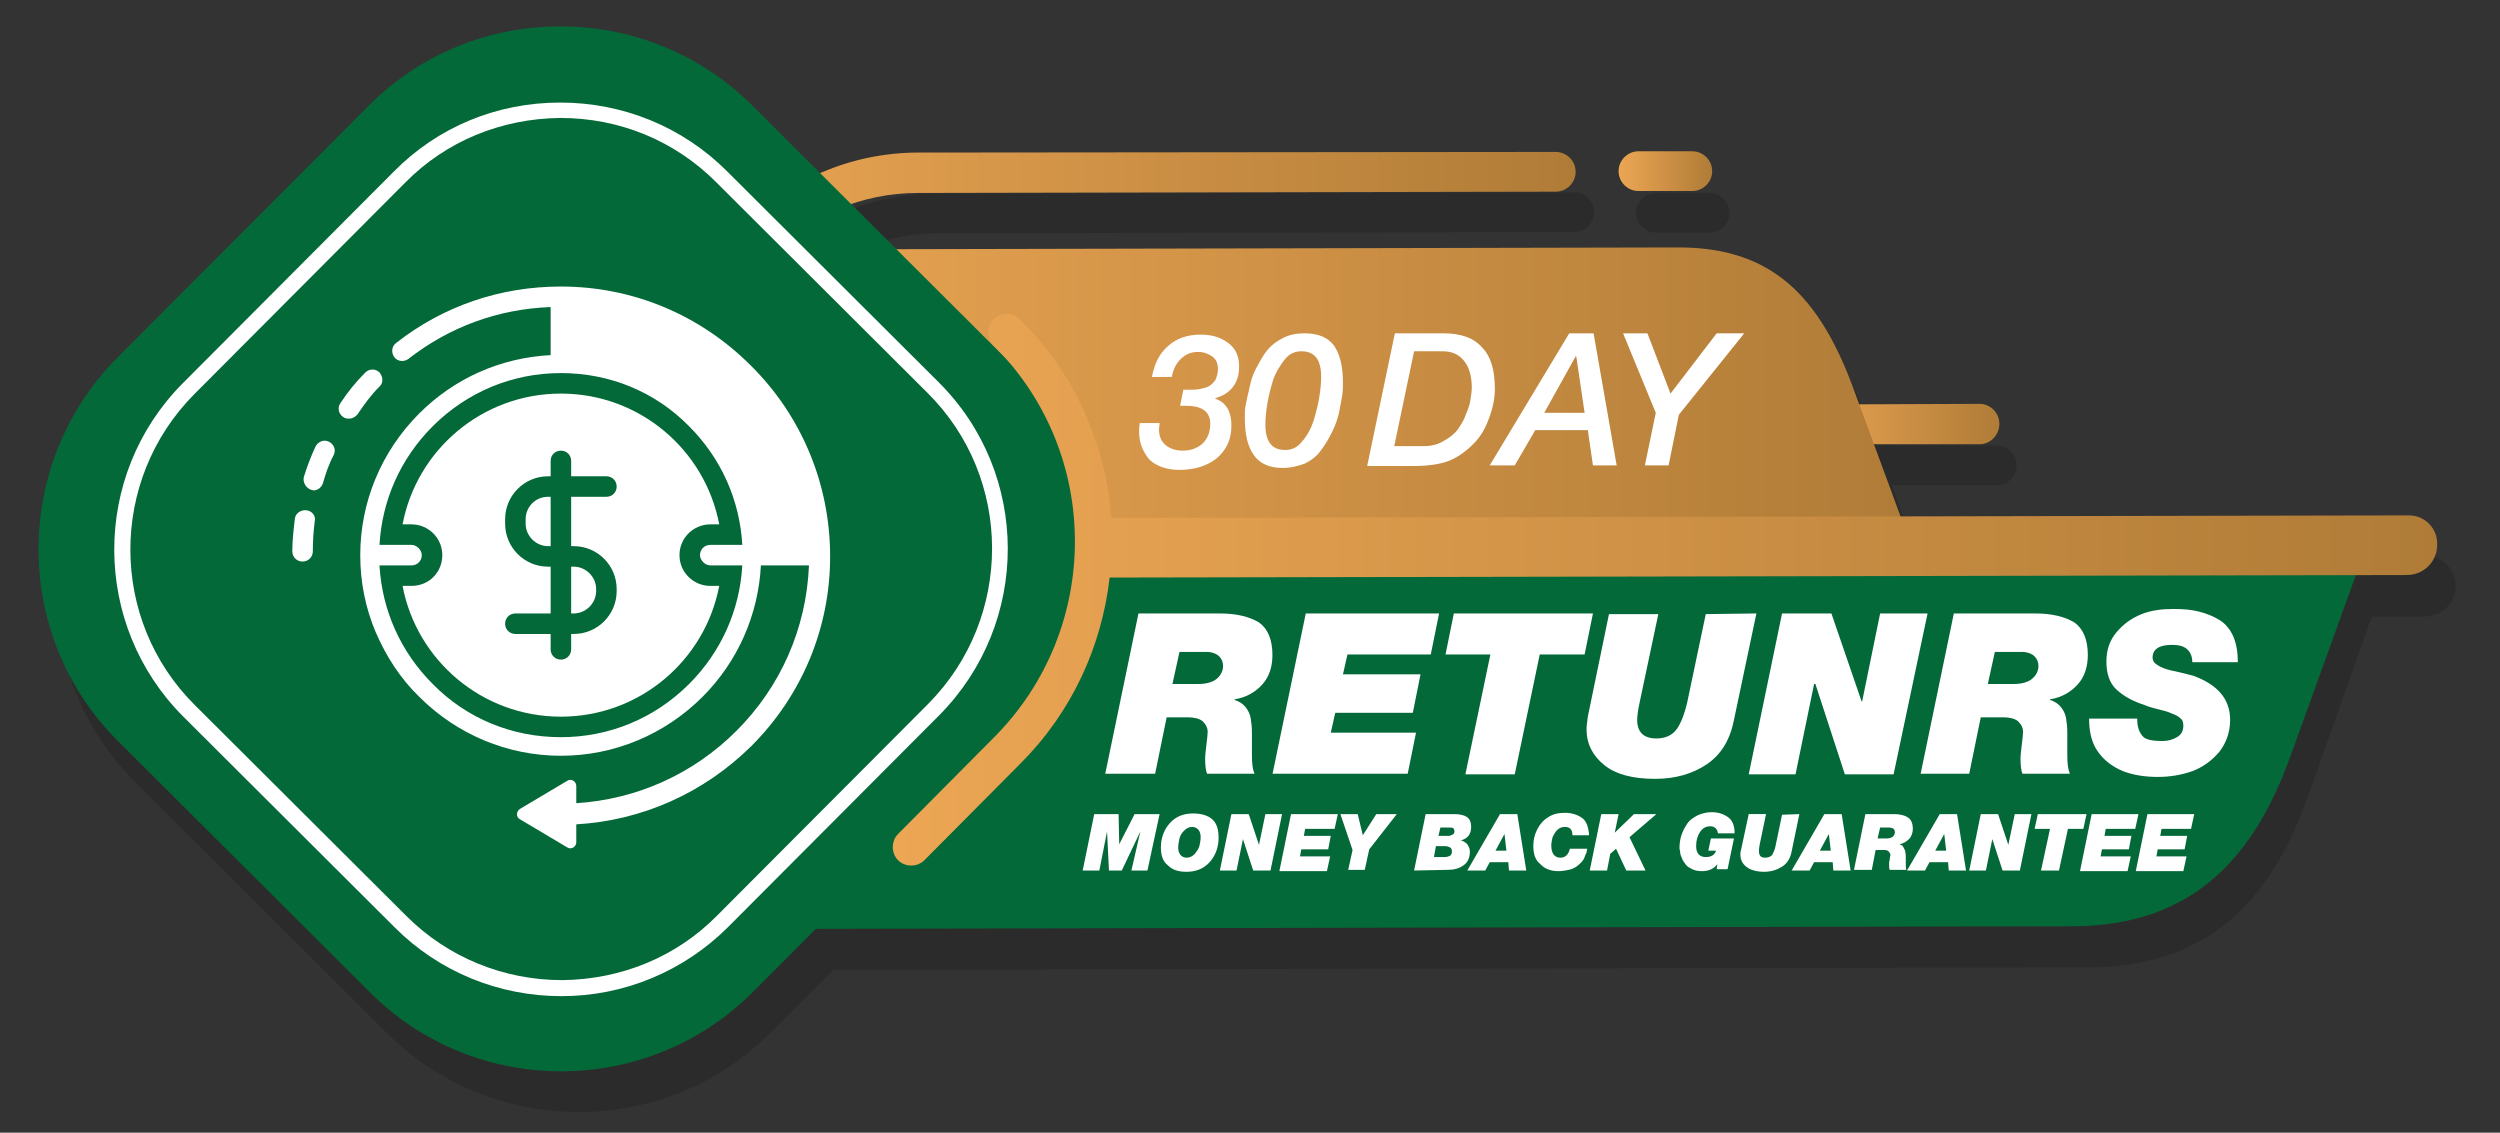
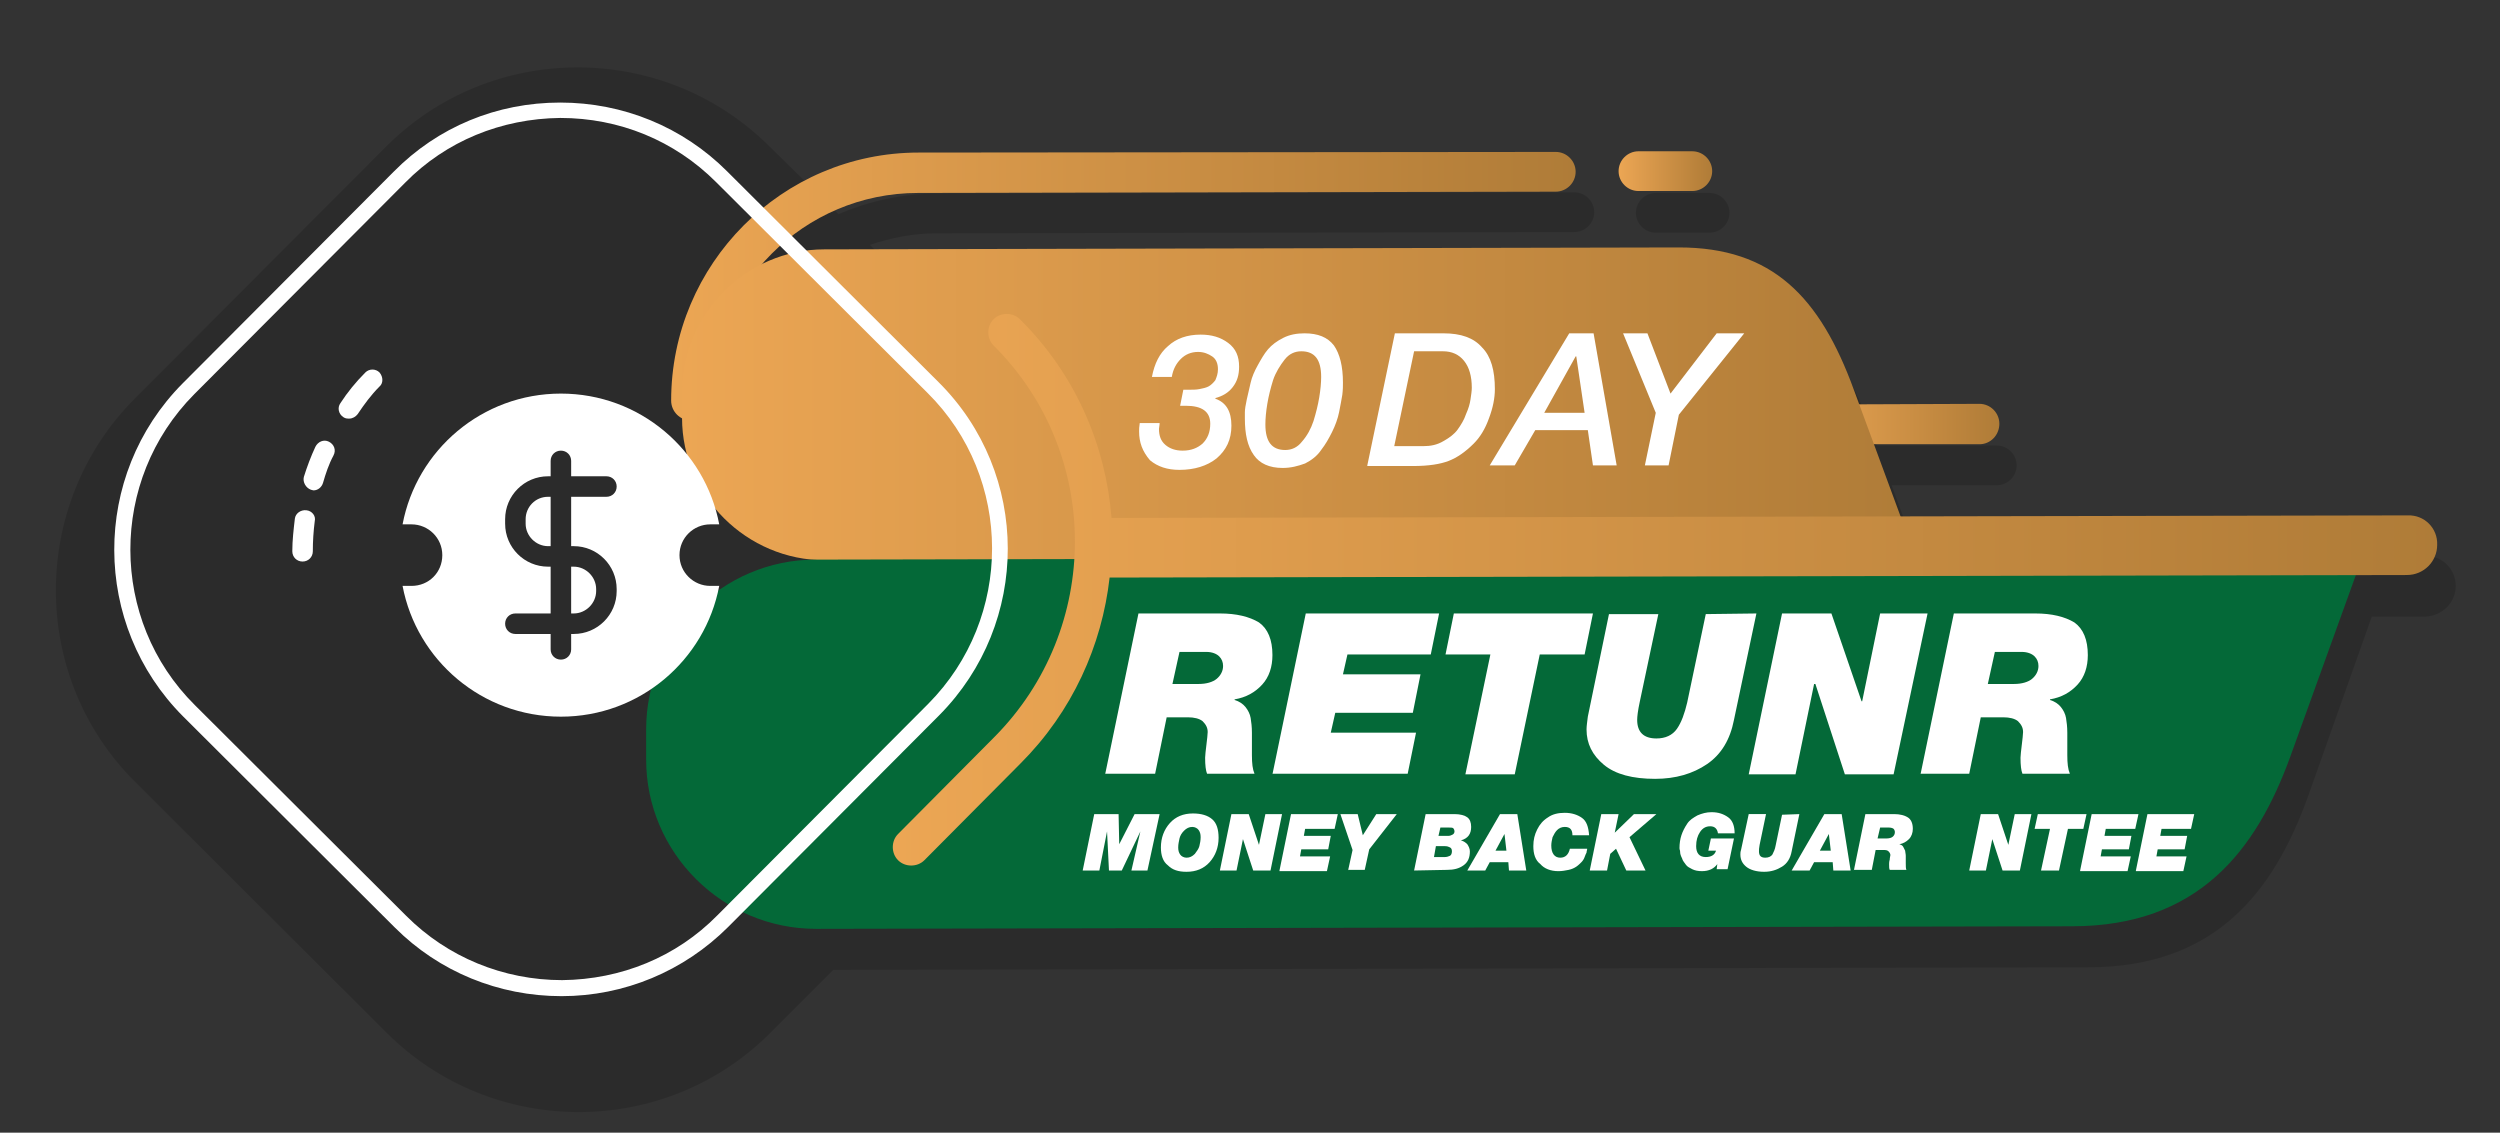
<svg xmlns="http://www.w3.org/2000/svg" version="1.0" id="Layer_1" x="0px" y="0px" viewBox="0 0 390 176.7" xml:space="preserve">
  <rect x="0" y="0" width="390" height="176.7" fill="#333333" stroke="none" />
  <g>
    <path opacity="0.15" fill="#010101" d="M258.3,36.3h8.4c1.7,0,3.1-1.4,3.1-3.1s-1.4-3.1-3.1-3.1h-8.4   c-1.7,0-3.1,1.4-3.1,3.1C255.2,34.9,256.6,36.3,258.3,36.3z M383.1,91.4c0-2.6-2.1-4.7-4.7-4.7l-79.2,0.2l-4.1-11.2h16.4   c1.7,0,3.1-1.4,3.1-3.1s-1.4-3.1-3.1-3.1h-18.7l-0.8-2.3C286.7,52.7,279.3,45,264.7,45l-122,0.2l-7-7c3.3-1.1,6.8-1.8,10.4-1.8   l99.5-0.2c1.7,0,3.1-1.4,3.1-3.1s-1.4-3.1-3.1-3.1l-99.5,0.2c-5.4,0-10.6,1.2-15.3,3.2L120,22.8C103.5,6.4,76.6,6.4,60.2,22.9   L21,62.2C4.6,78.7,4.6,105.6,21.1,122l39.3,39.2c16.5,16.4,43.4,16.4,59.8-0.1l9.8-9.8l195.8-0.4c19.9,0,28.9-11.9,34.2-26.5   l10-28.2h8.3C381,96.1,383.1,94,383.1,91.4z" />
    <g>
      <linearGradient id="SVGID_1_" gradientUnits="userSpaceOnUse" x1="252.478" y1="151.3" x2="267.128" y2="151.3" gradientTransform="matrix(1 0 0 -1 0 178)">
        <stop offset="0" style="stop-color:#ECA654" />
        <stop offset="0.889" style="stop-color:#B6803A" />
        <stop offset="1" style="stop-color:#AF7C38" />
      </linearGradient>
      <path fill="url(#SVGID_1_)" d="M255.6,23.6c-1.7,0-3.1,1.4-3.1,3.1s1.4,3.1,3.1,3.1h8.4c1.7,0,3.1-1.4,3.1-3.1s-1.4-3.1-3.1-3.1    H255.6z" />
    </g>
    <g>
      <linearGradient id="SVGID_00000122690127722940863420000012162482859183504554_" gradientUnits="userSpaceOnUse" x1="280.754" y1="111.85" x2="311.949" y2="111.85" gradientTransform="matrix(1 0 0 -1 0 178)">
        <stop offset="0" style="stop-color:#ECA654" />
        <stop offset="0.889" style="stop-color:#B6803A" />
        <stop offset="1" style="stop-color:#AF7C38" />
      </linearGradient>
      <path fill="url(#SVGID_00000122690127722940863420000012162482859183504554_)" d="M283.9,63.1c-1.7,0-3.1,1.4-3.1,3.1    s1.4,3.1,3.1,3.1h24.9c1.7,0,3.1-1.4,3.1-3.2c0-1.7-1.4-3.1-3.1-3.1L283.9,63.1z" />
    </g>
    <g>
      <linearGradient id="SVGID_00000040550201746123170220000005667378125974707587_" gradientUnits="userSpaceOnUse" x1="104.7" y1="133.35" x2="245.8" y2="133.35" gradientTransform="matrix(1 0 0 -1 0 178)">
        <stop offset="0" style="stop-color:#ECA654" />
        <stop offset="0.889" style="stop-color:#B6803A" />
        <stop offset="1" style="stop-color:#AF7C38" />
      </linearGradient>
      <path fill="url(#SVGID_00000040550201746123170220000005667378125974707587_)" d="M143.3,23.8c-21.3,0-38.6,17.4-38.6,38.7    c0,1.7,1.4,3.1,3.1,3.1c1.7,0,3.1-1.4,3.1-3.1c0-17.9,14.5-32.4,32.3-32.4l99.5-0.2c1.7,0,3.1-1.4,3.1-3.1s-1.4-3.1-3.1-3.1    L143.3,23.8z" />
    </g>
    <g>
      <linearGradient id="SVGID_00000111186317071659488700000008096601077776651656_" gradientUnits="userSpaceOnUse" x1="106.4" y1="115" x2="298.9" y2="115" gradientTransform="matrix(1 0 0 -1 0 178)">
        <stop offset="0" style="stop-color:#ECA654" />
        <stop offset="0.889" style="stop-color:#B6803A" />
        <stop offset="1" style="stop-color:#AF7C38" />
      </linearGradient>
      <path fill="url(#SVGID_00000111186317071659488700000008096601077776651656_)" d="M289.2,60.8c-5.3-14.5-12.7-22.2-27.3-22.2    l-133.3,0.3c-12.2,0-22.2,10.1-22.2,22.3v4c0,12.2,10.1,22.2,22.3,22.2l170.2-0.3L289.2,60.8z" />
    </g>
    <g>
      <path fill="#046938" d="M357.3,118c-5.3,14.6-14.3,26.5-34.1,26.5l-195.9,0.4c-14.6,0-26.5-11.9-26.5-26.4v-4.7    c0-14.6,11.9-26.5,26.4-26.5l194.2-0.4l47.2-0.2L357.3,118z" />
    </g>
-     <path fill="#046938" d="M156.6,55.6c16.5,16.4,16.5,43.4,0.1,59.8l-39.2,39.3c-16.4,16.5-43.3,16.6-59.8,0.1l-39.3-39.2   C1.9,99.2,1.9,72.3,18.3,55.8l39.2-39.3C73.9,0,100.8,0,117.3,16.4L156.6,55.6z" />
    <g>
      <path fill="#FFFFFF" d="M61.4,26.8l-32.9,33c-14.3,14.4-14.2,37.7,0.1,52l33,32.9c6.9,6.9,16.2,10.7,26,10.7s19.1-3.9,26-10.8    l32.9-33c14.3-14.4,14.3-37.7-0.1-52l-33-32.9c-6.9-6.9-16.2-10.7-26-10.7C77.5,16,68.3,19.8,61.4,26.8z M63.4,142.9l-33-32.9    C17,96.7,17,74.9,30.3,61.5l32.9-33c6.4-6.5,15-10,24.2-10.1c9.2,0,17.8,3.5,24.3,10l33,32.9l0,0c13.4,13.3,13.4,35.1,0.1,48.5    l-32.9,33c-6.4,6.5-15,10-24.2,10.1C78.5,152.9,69.8,149.3,63.4,142.9z" />
    </g>
    <linearGradient id="SVGID_00000153679144511383713680000006652378718857291672_" gradientUnits="userSpaceOnUse" x1="139.275" y1="86" x2="380.204" y2="86" gradientTransform="matrix(1 0 0 -1 0 178)">
      <stop offset="0" style="stop-color:#ECA654" />
      <stop offset="0.889" style="stop-color:#B6803A" />
      <stop offset="1" style="stop-color:#AF7C38" />
    </linearGradient>
    <path fill="url(#SVGID_00000153679144511383713680000006652378718857291672_)" d="M375.6,80.4l-202.2,0.4   c-0.9-11.3-5.6-22.4-14.3-31c-1.1-1.1-3-1.1-4.1,0s-1.1,3,0,4.1c16.9,16.8,16.9,44.2,0.1,61.1l-15,15.1c-1.1,1.1-1.1,3,0,4.1   s3,1.1,4.1,0l15-15.1c8.1-8.1,12.7-18.4,13.9-29l202.4-0.4c2.6,0,4.7-2.1,4.7-4.7C380.3,82.4,378.2,80.3,375.6,80.4z" />
    <g>
-       <path fill="#FFFFFF" d="M109.7,87.7c0.3,0.3,0.7,0.5,1.1,0.5h5c-0.4,7-3.3,13.5-8.3,18.5c-5.4,5.4-12.5,8.3-20,8.3    c-7.6,0-14.7-2.9-20-8.3c-5-5-7.9-11.5-8.3-18.5h5c0.9,0,1.6-0.7,1.6-1.6c0-0.4-0.2-0.8-0.5-1.1C65,85.2,64.6,85,64.2,85h-5    c0.4-7,3.3-13.5,8.3-18.5c5.4-5.4,12.5-8.3,20-8.3c7.6,0,14.7,2.9,20,8.3c5,5,7.9,11.5,8.3,18.5h-5c-0.9,0-1.6,0.7-1.6,1.6    C109.2,87,109.4,87.4,109.7,87.7L109.7,87.7z M117.1,57c-7.9-7.9-18.4-12.3-29.6-12.3c-9.4,0-18.3,3-25.7,8.8    C61.1,54,61,55,61.5,55.7s1.5,0.8,2.2,0.3c6.4-5,14-7.8,22.2-8.1v7.5c-7.8,0.4-15,3.6-20.5,9.1c-5.9,5.9-9.2,13.8-9.2,22.1    c0,4.2,0.8,8.2,2.4,12c1.6,3.7,3.8,7.2,6.8,10.1c5.9,5.9,13.8,9.2,22.1,9.2s16.2-3.3,22.1-9.2c5.5-5.5,8.7-12.8,9.1-20.5h7.5    c-0.4,9.8-4.4,18.9-11.3,25.8c-6.8,6.8-15.6,10.7-25,11.3v-2.7c0-0.7-0.8-1.2-1.4-0.8l-3.7,2.2l-3.7,2.2c-0.6,0.4-0.6,1.3,0,1.6    l3.7,2.2l3.7,2.2c0.6,0.4,1.4-0.1,1.4-0.8v-2.8c10.3-0.6,19.9-4.9,27.3-12.2c7.9-7.9,12.3-18.4,12.3-29.6S125.1,64.9,117.1,57    L117.1,57z" />
      <path fill="#FFFFFF" d="M59.2,58.1c-0.6-0.6-1.6-0.6-2.2,0c-1.5,1.5-2.8,3.1-3.9,4.8c-0.5,0.7-0.3,1.7,0.5,2.2    c0.3,0.2,0.6,0.2,0.9,0.2c0.5,0,1-0.3,1.3-0.7c1-1.5,2.1-3,3.4-4.3C59.8,59.8,59.8,58.8,59.2,58.1L59.2,58.1z" />
      <path fill="#FFFFFF" d="M51.3,68.9c-0.8-0.4-1.7,0-2.1,0.8c-0.7,1.5-1.3,3.1-1.8,4.7c-0.2,0.8,0.3,1.7,1.1,2    c0.1,0,0.3,0.1,0.4,0.1c0.7,0,1.3-0.5,1.5-1.2c0.4-1.4,0.9-2.9,1.6-4.2C52.5,70.2,52.1,69.3,51.3,68.9L51.3,68.9z" />
      <path fill="#FFFFFF" d="M47.8,79.6c-0.9-0.1-1.7,0.5-1.8,1.3c-0.2,1.7-0.4,3.4-0.4,5.1c0,0.9,0.7,1.6,1.6,1.6    c0.9,0,1.6-0.7,1.6-1.6c0-1.6,0.1-3.1,0.3-4.7C49.3,80.5,48.7,79.7,47.8,79.6L47.8,79.6z" />
      <path fill="#FFFFFF" d="M89.1,95.7h0.4c1.9,0,3.5-1.6,3.5-3.5v-0.3c0-1.9-1.6-3.5-3.5-3.5h-0.4V95.7L89.1,95.7z" />
      <path fill="#FFFFFF" d="M82,81v0.7c0,1.9,1.6,3.5,3.5,3.5h0.4v-7.7h-0.4C83.5,77.5,82,79.1,82,81L82,81z" />
      <path fill="#FFFFFF" d="M89.5,85.2c3.7,0,6.7,3,6.7,6.7v0.3c0,3.7-3,6.7-6.7,6.7h-0.4v2.4c0,0.9-0.7,1.6-1.6,1.6    c-0.9,0-1.6-0.7-1.6-1.6v-2.4h-5.5c-0.9,0-1.6-0.7-1.6-1.6s0.7-1.6,1.6-1.6h5.5v-7.3h-0.4c-3.7,0-6.7-3-6.7-6.7V81    c0-3.7,3-6.7,6.7-6.7h0.4v-2.4c0-0.9,0.7-1.6,1.6-1.6c0.9,0,1.6,0.7,1.6,1.6v2.4h5.5c0.9,0,1.6,0.7,1.6,1.6s-0.7,1.6-1.6,1.6h-5.5    v7.7H89.5L89.5,85.2z M110.8,81.8h1.4C110,70.2,99.8,61.4,87.5,61.4S65,70.2,62.8,81.8h1.4c2.6,0,4.8,2.1,4.8,4.8    s-2.1,4.8-4.8,4.8h-1.4c2.2,11.6,12.4,20.4,24.7,20.4s22.5-8.8,24.7-20.4h-1.4c-2.6,0-4.8-2.1-4.8-4.8S108.2,81.8,110.8,81.8    L110.8,81.8z" />
    </g>
    <g>
      <path fill="#FFFFFF" d="M177.7,67.3c0-0.3,0-0.7,0.1-1.3h3.1c0,0.4-0.1,0.7-0.1,0.9c0,1.1,0.3,1.9,1,2.5s1.6,0.9,2.7,0.9    c1.3,0,2.3-0.4,3.1-1.1c0.8-0.8,1.2-1.8,1.2-3.1c0-1.9-1.3-2.8-3.8-2.8h-0.9l0.5-2.5h0.7c0.7,0,1.3,0,1.8-0.1s1-0.2,1.4-0.4    s0.8-0.6,1.1-1c0.2-0.5,0.4-1,0.4-1.7c0-0.9-0.3-1.6-0.9-2s-1.3-0.7-2.2-0.7c-1.1,0-2,0.4-2.7,1.1s-1.2,1.6-1.4,2.8h-3.1    c0.4-2.1,1.2-3.7,2.5-4.8c1.3-1.2,3-1.8,5.1-1.8c1.7,0,3.1,0.4,4.3,1.3c1.2,0.9,1.7,2.1,1.7,3.7c0,1.3-0.3,2.3-1,3.2    c-0.7,0.9-1.6,1.4-2.7,1.7v0.1c1.7,0.6,2.5,2,2.5,4.2s-0.8,3.8-2.3,5.1c-1.5,1.2-3.5,1.8-5.8,1.8c-1.9,0-3.4-0.5-4.6-1.5    C178.2,70.4,177.7,69,177.7,67.3z" />
      <path fill="#FFFFFF" d="M200.1,73c-2.1,0-3.6-0.7-4.5-2c-1-1.4-1.4-3.3-1.4-5.7c0-0.2,0-0.6,0-1s0.1-1.1,0.3-2s0.4-1.7,0.6-2.6    s0.6-1.8,1.1-2.7s1-1.8,1.6-2.5s1.4-1.3,2.4-1.8s2.1-0.7,3.3-0.7c2.1,0,3.6,0.6,4.6,1.9c0.9,1.3,1.4,3.2,1.4,5.8    c0,0.5,0,1.1-0.1,1.9c-0.1,0.7-0.3,1.6-0.5,2.7c-0.2,1-0.6,2.1-1.1,3.1s-1,1.9-1.7,2.8c-0.6,0.9-1.5,1.6-2.5,2.1    C202.5,72.7,201.4,73,200.1,73z M200.5,70.2c1,0,1.9-0.4,2.6-1.3c0.8-0.9,1.4-2,1.8-3.2c0.4-1.3,0.7-2.5,0.9-3.7s0.3-2.3,0.3-3.2    c0-2.7-1-4-3.1-4c-1,0-1.9,0.4-2.6,1.3s-1.4,2-1.8,3.2c-0.4,1.3-0.7,2.5-0.9,3.7c-0.2,1.2-0.3,2.3-0.3,3.2    C197.4,68.9,198.4,70.2,200.5,70.2z" />
      <path fill="#FFFFFF" d="M213.3,72.6l4.3-20.6h7.6c2.7,0,4.7,0.7,6,2.2c1.4,1.4,2,3.6,2,6.5c0,1.4-0.3,2.9-0.9,4.5    c-0.6,1.7-1.4,3-2.4,4c-1.3,1.3-2.6,2.2-3.9,2.7s-3.1,0.8-5.6,0.8h-7.1V72.6z M217.5,69.6h4.5c1.2,0,2.2-0.2,3.2-0.8    c0.9-0.5,1.7-1.1,2.2-1.8c0.5-0.7,1-1.5,1.3-2.4c0.4-0.9,0.6-1.6,0.7-2.3c0.1-0.7,0.2-1.3,0.2-1.8c0-1.8-0.4-3.2-1.2-4.2    c-0.8-1-1.9-1.5-3.3-1.5h-4.5L217.5,69.6z" />
      <path fill="#FFFFFF" d="M232.4,72.6L244.8,52h3.8l3.6,20.6h-3.7l-0.8-5.5h-8.2l-3.2,5.5H232.4z M240.9,64.4h6.3l-1.3-8.8h-0.1    L240.9,64.4z" />
      <path fill="#FFFFFF" d="M256.6,72.6l1.7-8.2L253.2,52h3.8l3.6,9.4l7.2-9.4h4.3l-10.2,12.7l-1.6,7.9H256.6z" />
    </g>
    <g>
      <path fill="#FFFFFF" d="M172.4,120.8l5.2-25.1h12.7c2.6,0,4.6,0.5,6.1,1.4c1.4,1,2.1,2.7,2.1,5.1c0,1.8-0.5,3.4-1.6,4.6    s-2.5,2-4.3,2.3v0.1c0.7,0.2,1.3,0.6,1.7,1.1c0.4,0.5,0.7,1.1,0.8,1.7c0.1,0.6,0.2,1.4,0.2,2.3c0,0.4,0,1,0,1.8s0,1.4,0,1.7    c0,1.3,0.1,2.2,0.4,2.9h-7.4c-0.2-0.5-0.3-1.3-0.3-2.5c0-0.4,0.1-1.1,0.2-2s0.2-1.6,0.2-2c0-0.7-0.3-1.2-0.8-1.7    c-0.5-0.4-1.3-0.6-2.3-0.6H182l-1.8,8.8h-7.8V120.8z M184,101.7l-1.1,5h4.1c1.2,0,2.2-0.3,2.8-0.8c0.6-0.5,1-1.2,1-2    c0-0.6-0.2-1.1-0.6-1.5s-1.1-0.7-2-0.7H184z" />
      <path fill="#FFFFFF" d="M198.5,120.8l5.2-25.1h20.8l-1.3,6.4h-13l-0.7,3.1h12.1l-1.2,6h-12.1l-0.7,3.1h13.3l-1.3,6.4h-21.1V120.8z    " />
      <path fill="#FFFFFF" d="M228.6,120.8l3.9-18.7h-7l1.3-6.4h21.7l-1.3,6.4h-7l-3.9,18.7H228.6z" />
      <path fill="#FFFFFF" d="M274,95.7l-3.5,16.6c-0.6,3.1-2,5.4-4.2,6.9s-4.9,2.3-8.1,2.3c-3.5,0-6.2-0.7-8-2.2s-2.7-3.3-2.7-5.5    c0-0.5,0.1-1.2,0.2-2l3.3-16h7.7l-2.9,13.7c-0.3,1.4-0.4,2.3-0.4,2.8c0,1.9,1,2.9,3,2.9c1.4,0,2.5-0.5,3.2-1.5s1.2-2.4,1.6-4.1    l2.9-13.8L274,95.7L274,95.7z" />
      <path fill="#FFFFFF" d="M272.8,120.8l5.2-25.1h7.7l4.7,13.7h0.1l2.8-13.7h7.4l-5.3,25.1h-7.6l-4.6-14.1H283l-2.9,14.1H272.8z" />
      <path fill="#FFFFFF" d="M299.6,120.8l5.2-25.1h12.7c2.6,0,4.6,0.5,6.1,1.4c1.4,1,2.1,2.7,2.1,5.1c0,1.8-0.5,3.4-1.6,4.6    s-2.5,2-4.3,2.3v0.1c0.7,0.2,1.3,0.6,1.7,1.1c0.4,0.5,0.7,1.1,0.8,1.7c0.1,0.6,0.2,1.4,0.2,2.3c0,0.4,0,1,0,1.8s0,1.4,0,1.7    c0,1.3,0.1,2.2,0.4,2.9h-7.4c-0.2-0.5-0.3-1.3-0.3-2.5c0-0.4,0.1-1.1,0.2-2s0.2-1.6,0.2-2c0-0.7-0.3-1.2-0.8-1.7    c-0.5-0.4-1.3-0.6-2.3-0.6H309l-1.8,8.8h-7.6V120.8z M311.2,101.7l-1.1,5h4.1c1.2,0,2.2-0.3,2.8-0.8c0.6-0.5,1-1.2,1-2    c0-0.6-0.2-1.1-0.6-1.5s-1.1-0.7-2-0.7H311.2z" />
-       <path fill="#FFFFFF" d="M349.1,103.3H342c0-0.9-0.3-1.6-0.9-2.1c-0.5-0.4-1.2-0.6-2.3-0.6c-2,0-3,0.7-3,2c0,0.4,0.2,0.8,0.7,1.1    c0.4,0.3,0.9,0.5,1.5,0.7s1.3,0.3,2.1,0.5c0.9,0.2,1.5,0.4,2,0.5c3.9,1.4,5.8,3.7,5.8,6.9c0,1.9-0.6,3.6-1.7,5    c-1.2,1.4-2.6,2.4-4.2,3c-1.7,0.6-3.5,0.9-5.4,0.9c-2,0-3.9-0.3-5.4-0.9s-2.9-1.6-3.9-3s-1.4-3.1-1.4-5.2h7.5c0,1.3,0.3,2.2,1,2.9    c0.5,0.4,1.4,0.6,2.9,0.6c0.9,0,1.6-0.2,2.3-0.6c0.7-0.4,1-1,1-1.8c0-0.4-0.1-0.7-0.2-0.9c-0.2-0.2-0.5-0.5-0.9-0.7    c-0.5-0.2-0.9-0.4-1.2-0.5c-0.3-0.1-0.9-0.3-1.8-0.5c-0.8-0.2-1.5-0.4-1.9-0.6c-1.9-0.6-3.3-1.4-4.4-2.4s-1.6-2.5-1.6-4.4    c0-1.8,0.5-3.3,1.6-4.6c1.1-1.3,2.4-2.2,3.9-2.8c1.5-0.6,3.2-0.8,5-0.8c1.4,0,2.7,0.1,3.9,0.4c1.2,0.3,2.2,0.7,3.2,1.3    c1,0.6,1.7,1.5,2.2,2.6C348.9,100.5,349.1,101.8,349.1,103.3z" />
    </g>
    <g>
      <path fill="#FFFFFF" d="M168.9,135.8l1.8-8.8h3.8l0.1,4.7l0,0l2.4-4.7h3.9l-1.9,8.8h-2.5l1.4-6.1l0,0l-2.9,6.1h-2l-0.3-6.1l0,0    l-1.2,6.1H168.9z" />
      <path fill="#FFFFFF" d="M181.1,132.2c0-1.5,0.5-2.8,1.4-3.8s2.1-1.5,3.6-1.5c1.3,0,2.3,0.3,3,0.9s1,1.6,1,2.9    c0,1.5-0.5,2.8-1.4,3.8s-2.1,1.5-3.6,1.5c-1.3,0-2.2-0.3-2.9-1C181.4,134.4,181.1,133.4,181.1,132.2z M183.8,132.2    c0,0.5,0.1,0.8,0.3,1.1c0.2,0.3,0.6,0.5,1,0.5c0.5,0,0.9-0.2,1.3-0.6c0.3-0.4,0.6-0.8,0.7-1.2s0.2-0.9,0.2-1.4s-0.1-0.8-0.3-1.1    c-0.2-0.3-0.6-0.5-1-0.5c-0.5,0-0.9,0.2-1.3,0.6s-0.6,0.8-0.7,1.2C183.9,131.3,183.8,131.7,183.8,132.2z" />
      <path fill="#FFFFFF" d="M190.3,135.8l1.8-8.8h2.7l1.6,4.8l0,0l1-4.8h2.6l-1.8,8.8h-2.7l-1.6-4.9l0,0l-1,4.9H190.3z" />
      <path fill="#FFFFFF" d="M199.6,135.8l1.8-8.8h7.3l-0.5,2.3h-4.6l-0.2,1.1h4.2l-0.4,2.1H203l-0.2,1.1h4.7l-0.5,2.3h-7.4V135.8z" />
      <path fill="#FFFFFF" d="M210.3,135.8l0.7-3.2l-1.9-5.6h2.7l0.8,3.3l2.1-3.3h3.2l-4.3,5.5l-0.7,3.2h-2.6V135.8z" />
      <path fill="#FFFFFF" d="M220.6,135.8l1.8-8.8h4.5c0.9,0,1.6,0.2,2,0.5s0.6,0.8,0.6,1.5c0,1.1-0.5,1.8-1.6,2.1l0,0l0,0    c0.4,0.1,0.7,0.3,1,0.6c0.2,0.3,0.4,0.7,0.4,1.1c0,1-0.3,1.7-1,2.2s-1.5,0.7-2.6,0.7L220.6,135.8L220.6,135.8z M223.7,133.7h1.7    c0.3,0,0.6-0.1,0.8-0.2c0.2-0.1,0.3-0.4,0.3-0.7c0-0.3-0.1-0.5-0.3-0.6s-0.4-0.2-0.8-0.2H224L223.7,133.7z M224.4,130.4h1.5    c0.3,0,0.5-0.1,0.7-0.2s0.3-0.3,0.3-0.5s-0.1-0.4-0.2-0.5s-0.4-0.1-0.6-0.1h-1.4L224.4,130.4z" />
      <path fill="#FFFFFF" d="M228.9,135.8l5.1-8.8h2.7l1.4,8.8h-2.7l-0.1-1.3h-2.9l-0.7,1.3H228.9z M233.3,132.7h1.7l-0.3-2.6l0,0    L233.3,132.7z" />
      <path fill="#FFFFFF" d="M239.2,132c0-1,0.2-1.8,0.6-2.6s0.9-1.4,1.7-1.9c0.7-0.5,1.6-0.7,2.6-0.7c1.1,0,2,0.3,2.7,0.8    s1,1.4,1.1,2.7h-2.6c0-0.9-0.4-1.3-1.2-1.3c-0.5,0-0.9,0.2-1.2,0.5c-0.3,0.3-0.5,0.7-0.7,1.1c-0.1,0.4-0.2,0.9-0.2,1.3    c0,1.2,0.5,1.9,1.4,1.9c0.8,0,1.3-0.5,1.5-1.4h2.7c0,0.2-0.1,0.4-0.1,0.6c-0.1,0.2-0.2,0.4-0.3,0.7c-0.1,0.3-0.3,0.6-0.5,0.8    c-0.2,0.2-0.5,0.5-0.8,0.7s-0.7,0.4-1.2,0.5s-1,0.2-1.6,0.2c-1.2,0-2.2-0.4-2.8-1.1C239.5,134.2,239.2,133.2,239.2,132z" />
      <path fill="#FFFFFF" d="M248,135.8l1.8-8.8h2.7l-0.6,2.9l0,0l3-2.9h3.5l-4.2,3.6l2.5,5.2h-3l-1.6-3.4l-0.9,0.8l-0.5,2.6L248,135.8    L248,135.8z" />
      <path fill="#FFFFFF" d="M262,132.3c0-0.7,0.1-1.4,0.3-2c0.2-0.6,0.5-1.2,0.9-1.8s0.9-0.9,1.6-1.3c0.7-0.3,1.4-0.5,2.2-0.5    c1.1,0,1.9,0.3,2.6,0.8s1,1.4,1,2.5H268c-0.1-0.7-0.5-1.1-1.2-1.1s-1.2,0.3-1.6,0.9s-0.6,1.3-0.6,2.2c0,1.1,0.5,1.7,1.5,1.7    c0.8,0,1.4-0.3,1.6-1h-1.2l0.4-1.9h3.6l-1,4.8h-1.7l0.1-0.8l0,0c-0.5,0.7-1.3,1.1-2.4,1.1c-0.6,0-1.1-0.1-1.5-0.3s-0.8-0.4-1-0.7    s-0.5-0.6-0.6-1c-0.2-0.4-0.3-0.7-0.3-1S262,132.6,262,132.3z" />
      <path fill="#FFFFFF" d="M280.7,127l-1.2,5.8c-0.2,1.1-0.7,1.9-1.5,2.4s-1.7,0.8-2.8,0.8c-1.2,0-2.2-0.3-2.8-0.8    c-0.6-0.5-0.9-1.1-0.9-1.9c0-0.2,0-0.4,0.1-0.7l1.2-5.6h2.7l-1,4.8c-0.1,0.5-0.1,0.8-0.1,1c0,0.7,0.3,1,1,1c0.5,0,0.9-0.2,1.1-0.5    c0.2-0.4,0.4-0.8,0.5-1.4l1-4.8L280.7,127L280.7,127z" />
      <path fill="#FFFFFF" d="M279.5,135.8l5.1-8.8h2.7l1.4,8.8H286l-0.1-1.3H283l-0.7,1.3H279.5z M283.9,132.7h1.7l-0.3-2.6l0,0    L283.9,132.7z" />
      <path fill="#FFFFFF" d="M289.2,135.8l1.8-8.8h4.5c0.9,0,1.6,0.2,2.1,0.5s0.8,0.9,0.8,1.8c0,0.6-0.2,1.2-0.6,1.6s-0.9,0.7-1.5,0.8    l0,0c0.3,0.1,0.5,0.2,0.6,0.4c0.1,0.2,0.2,0.4,0.3,0.6c0,0.2,0.1,0.5,0.1,0.8c0,0.1,0,0.3,0,0.6c0,0.3,0,0.5,0,0.6    c0,0.4,0,0.8,0.1,1h-2.6c-0.1-0.2-0.1-0.5-0.1-0.9c0-0.1,0-0.4,0.1-0.7c0-0.3,0.1-0.6,0.1-0.7c0-0.2-0.1-0.4-0.3-0.6    s-0.5-0.2-0.8-0.2h-1.2l-0.6,3.1h-2.8V135.8z M293.3,129.1l-0.4,1.7h1.4c0.4,0,0.8-0.1,1-0.3c0.2-0.2,0.3-0.4,0.3-0.7    c0-0.2-0.1-0.4-0.2-0.5s-0.4-0.2-0.7-0.2H293.3z" />
-       <path fill="#FFFFFF" d="M297.5,135.8l5.1-8.8h2.7l1.4,8.8H304l-0.1-1.3H301l-0.7,1.3H297.5z M301.9,132.7h1.7l-0.3-2.6l0,0    L301.9,132.7z" />
      <path fill="#FFFFFF" d="M307.2,135.8l1.8-8.8h2.7l1.6,4.8l0,0l1-4.8h2.6l-1.8,8.8h-2.7l-1.6-4.9l0,0l-1,4.9H307.2z" />
      <path fill="#FFFFFF" d="M318.4,135.8l1.4-6.5h-2.4l0.5-2.3h7.6l-0.5,2.3h-2.4l-1.4,6.5H318.4z" />
      <path fill="#FFFFFF" d="M324.5,135.8l1.8-8.8h7.3l-0.5,2.3h-4.6l-0.2,1.1h4.2l-0.4,2.1h-4.2l-0.2,1.1h4.7l-0.5,2.3h-7.4V135.8z" />
      <path fill="#FFFFFF" d="M333.2,135.8l1.8-8.8h7.3l-0.5,2.3h-4.6l-0.2,1.1h4.2l-0.4,2.1h-4.2l-0.2,1.1h4.7l-0.5,2.3h-7.4V135.8z" />
    </g>
  </g>
</svg>